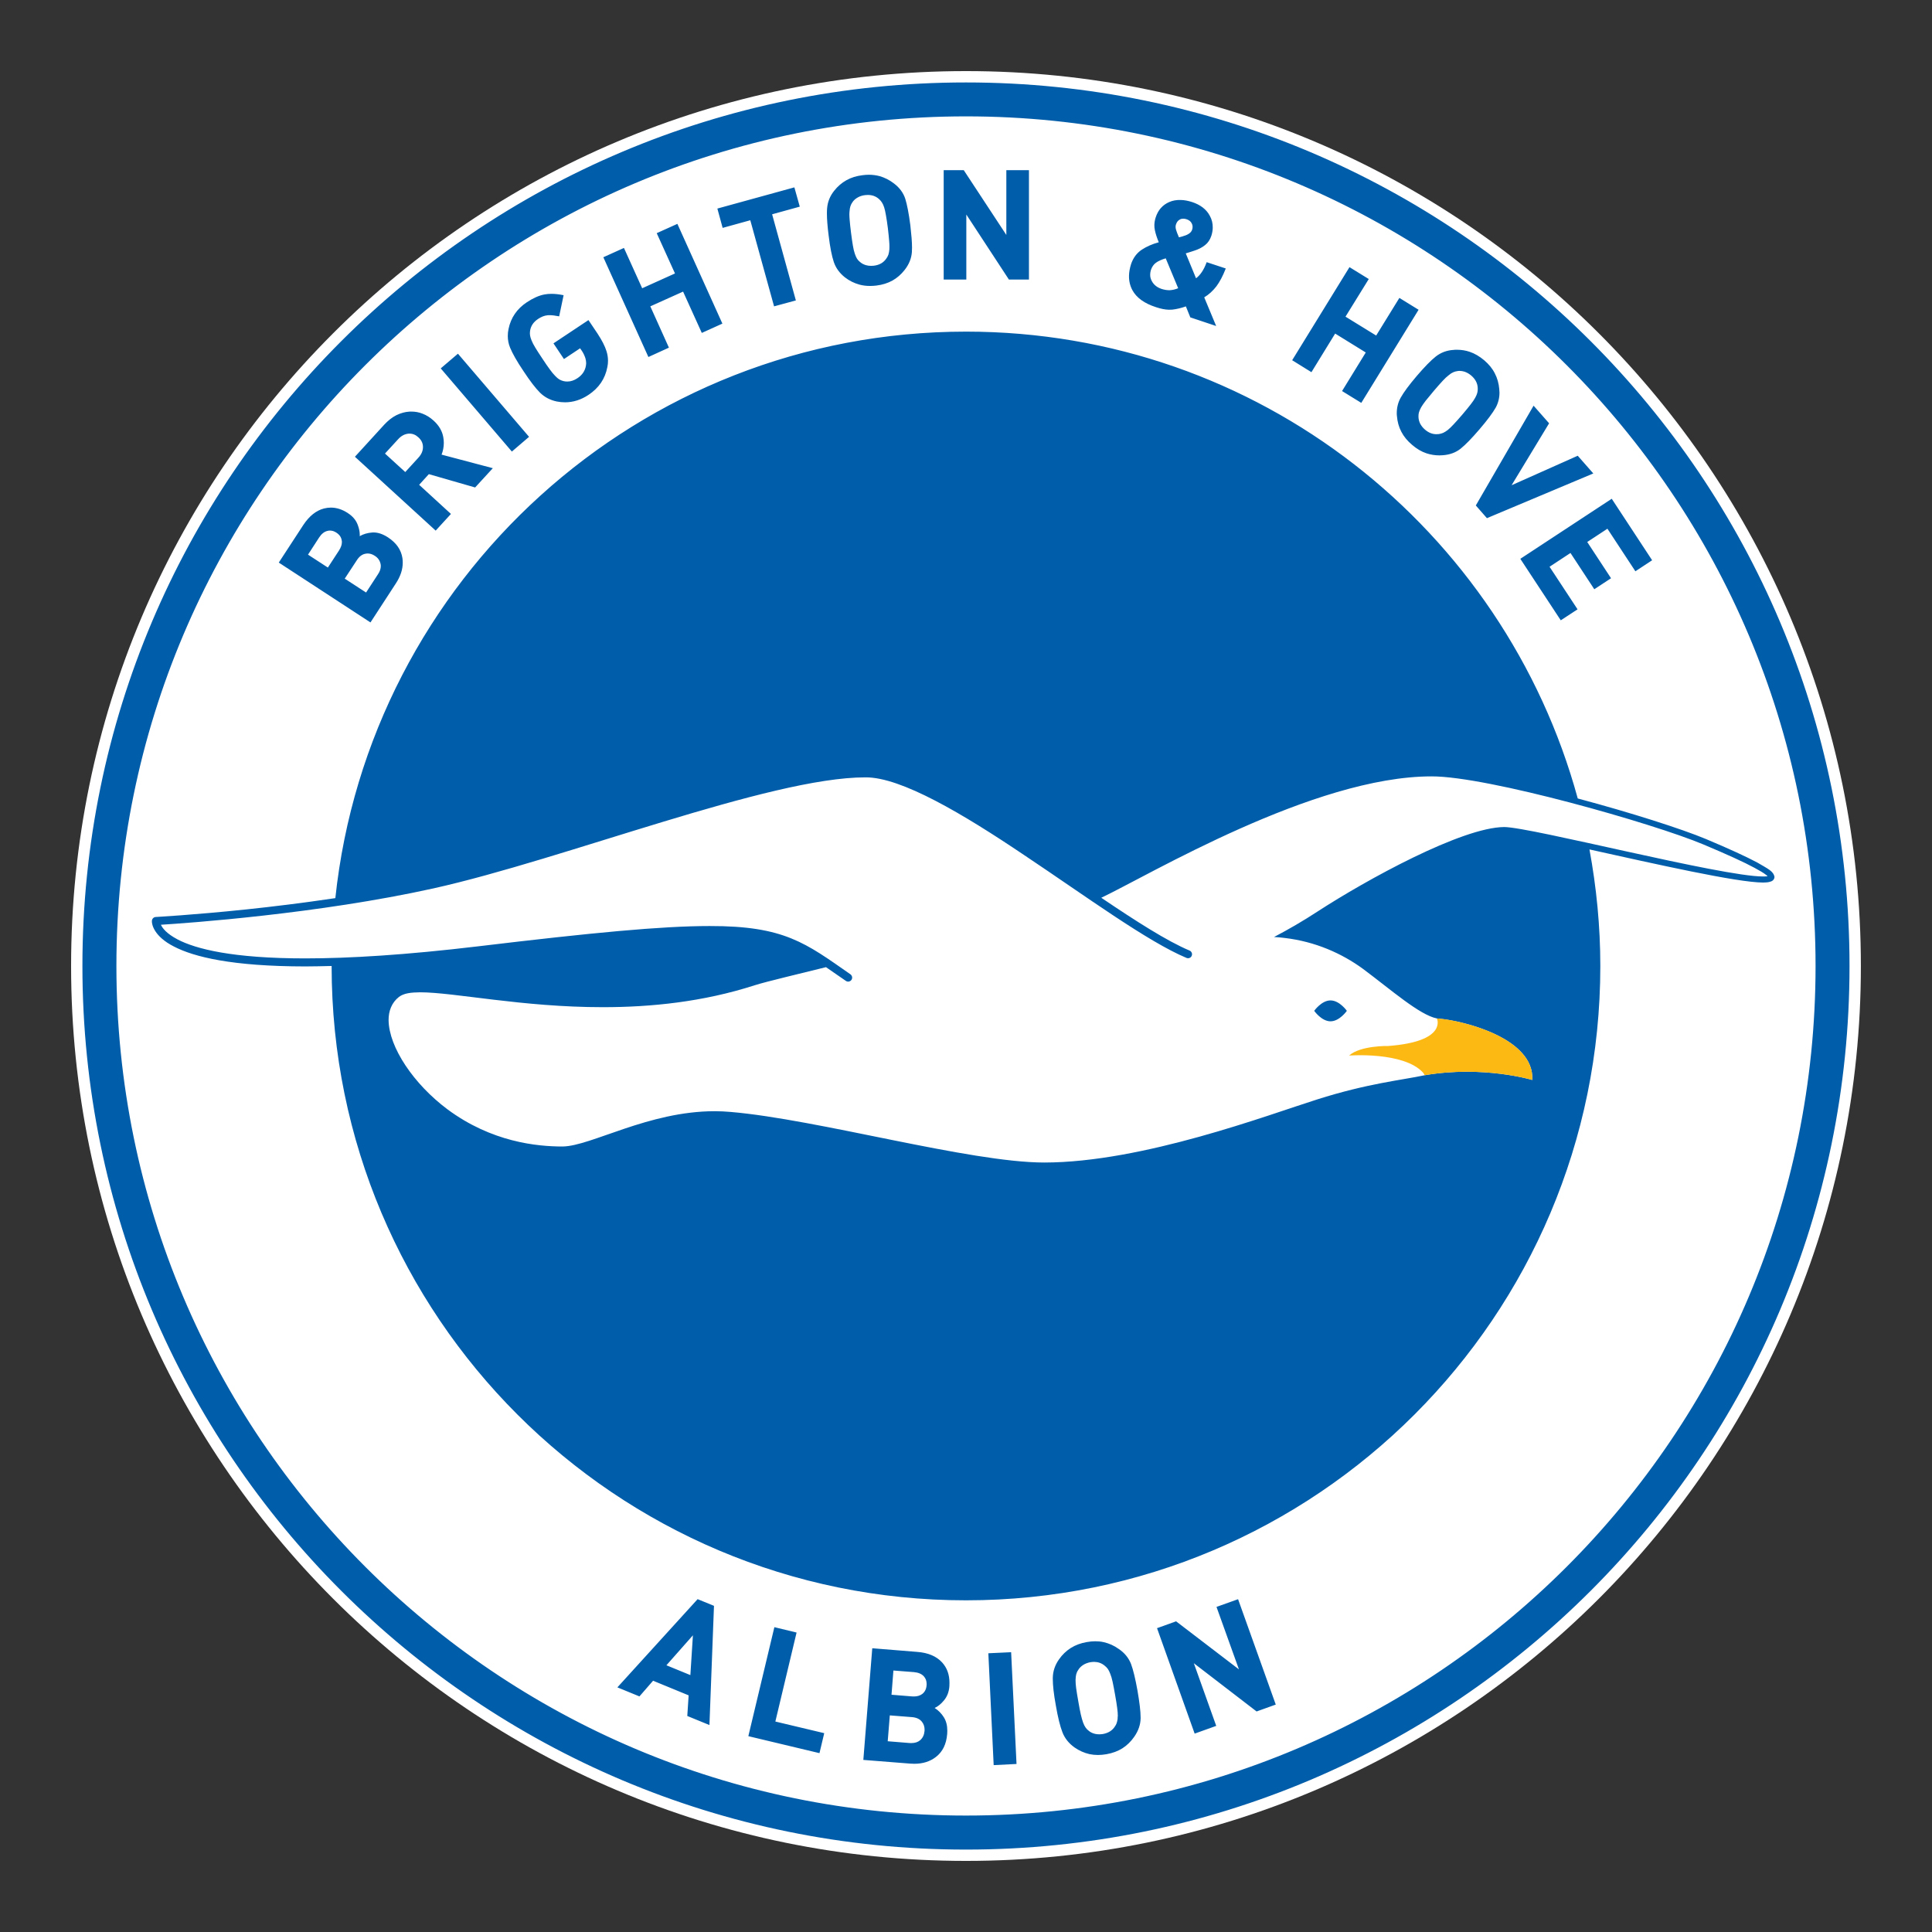
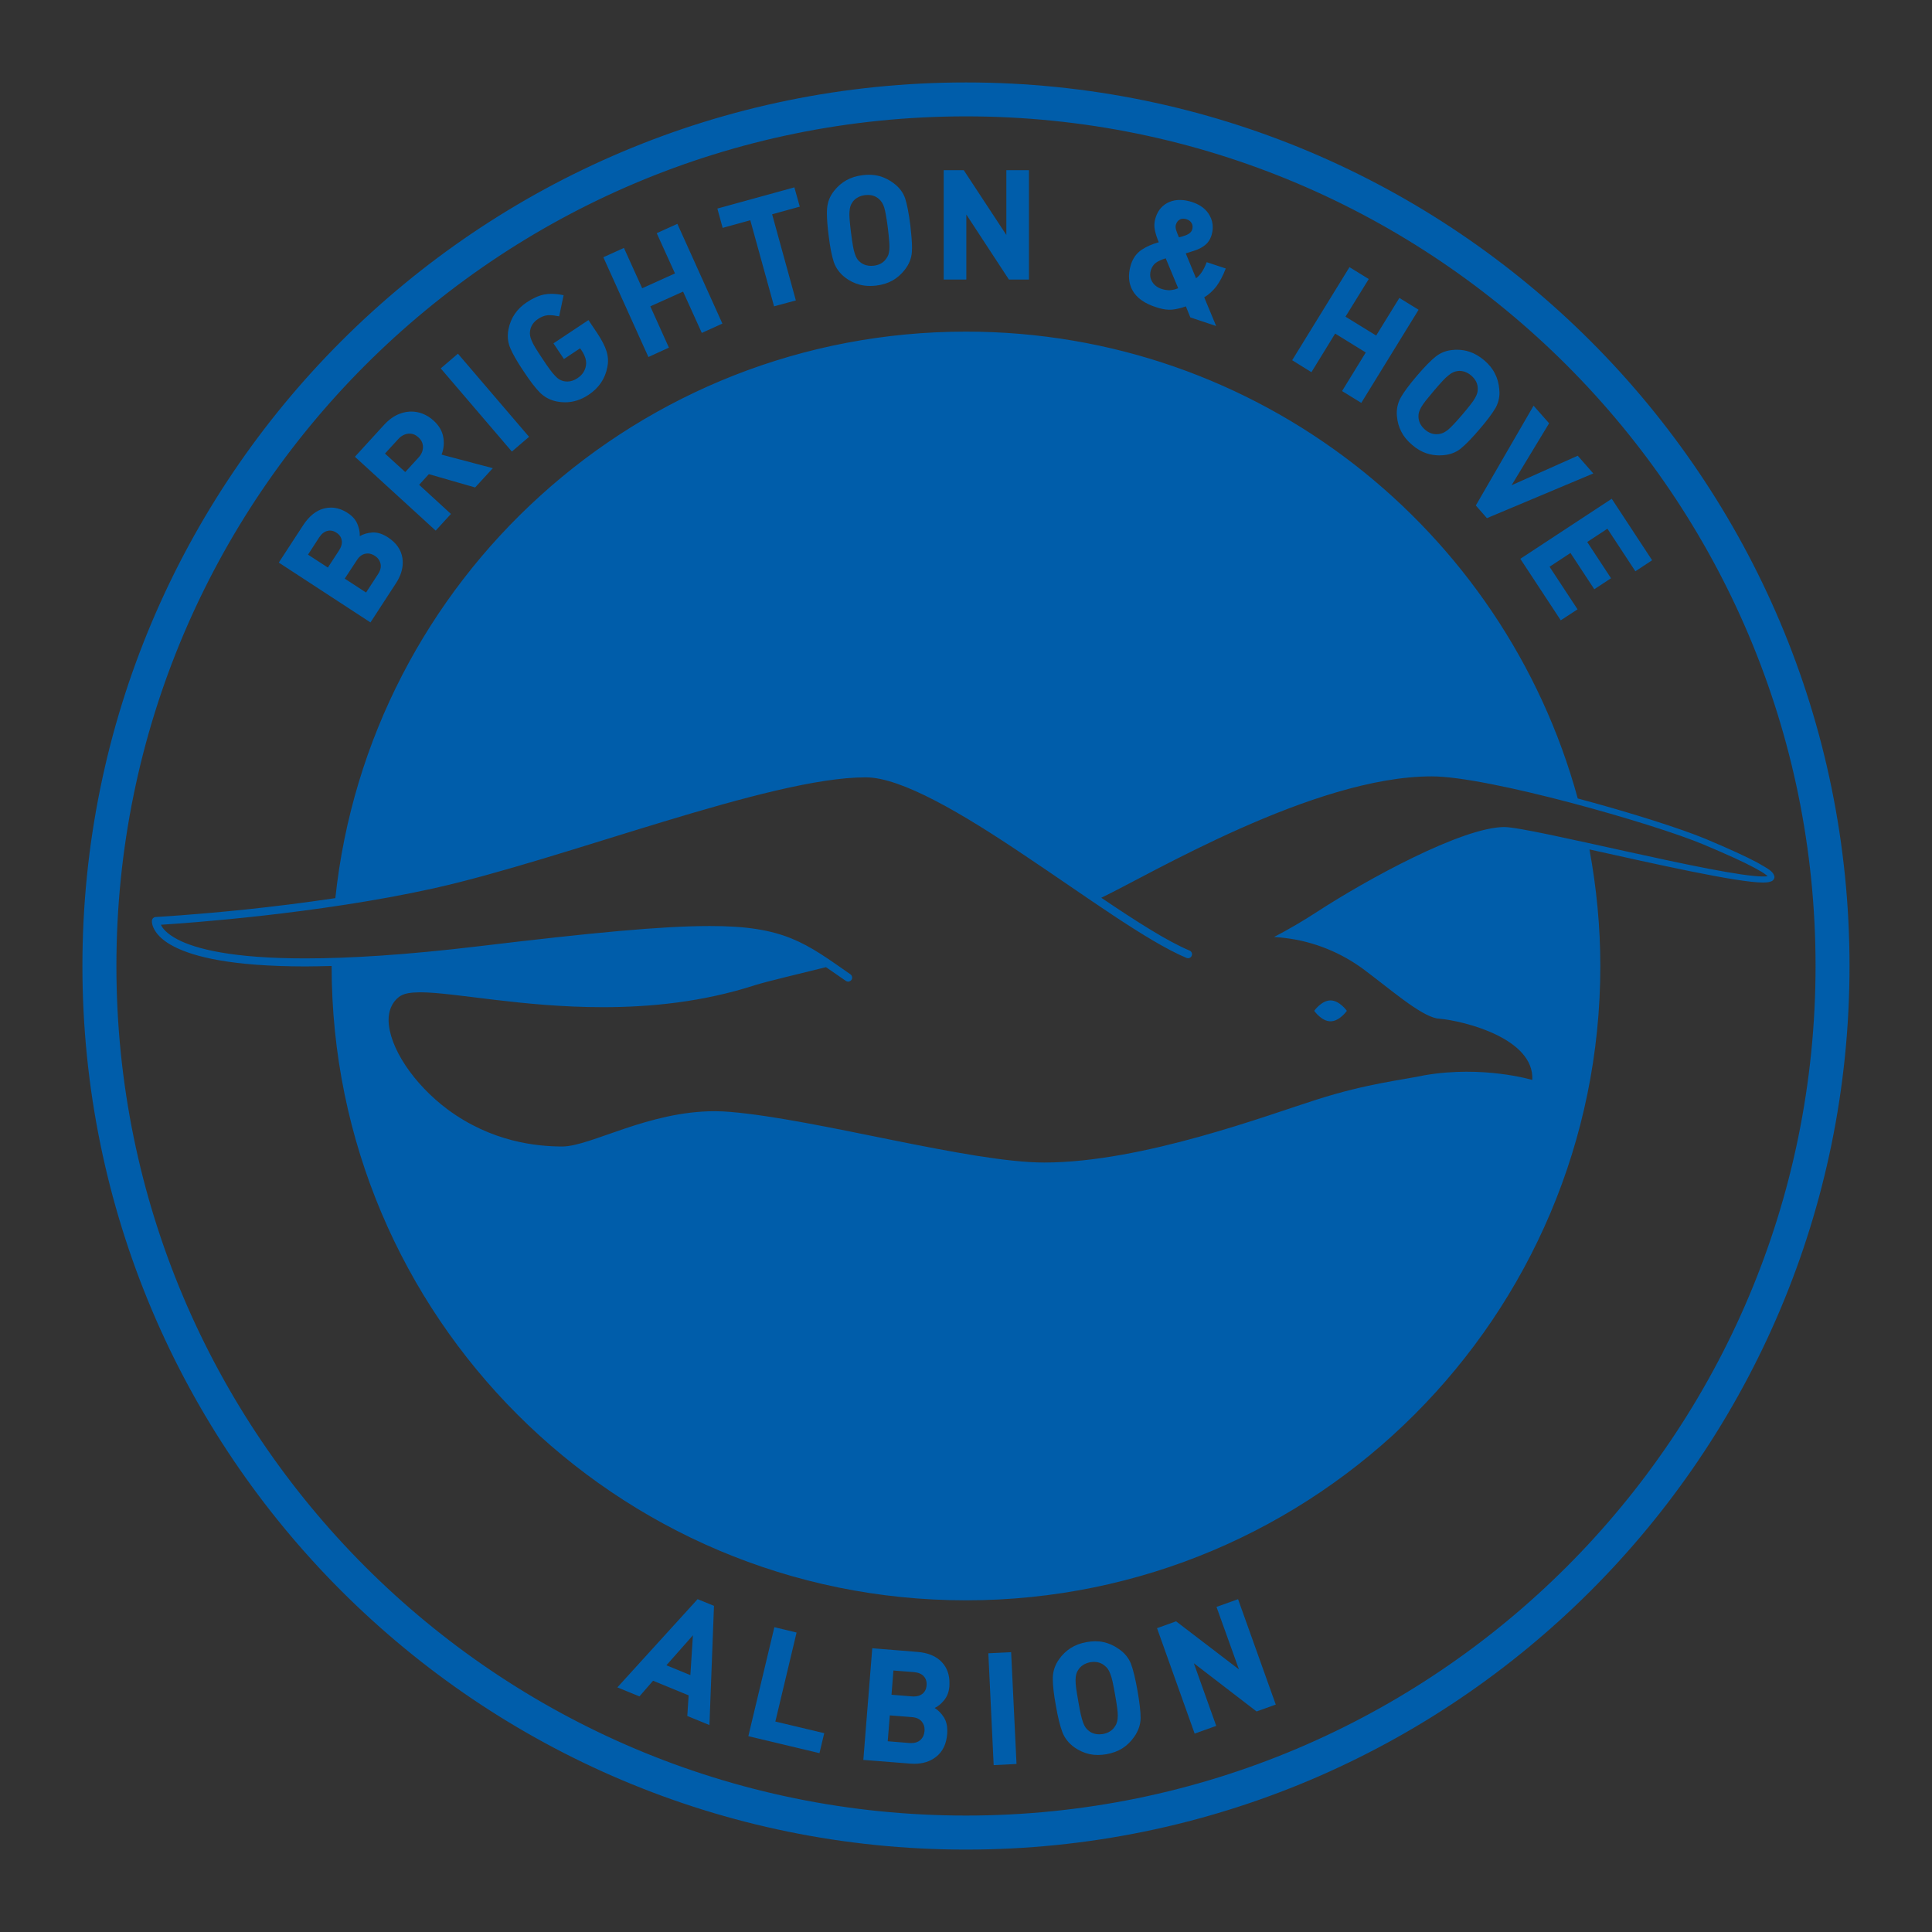
<svg xmlns="http://www.w3.org/2000/svg" width="108" height="108" viewBox="0 0 108 108" fill="none">
  <rect x="0" y="0" width="108" height="108" fill="#333333" stroke="none" />
-   <path d="M104.024 54.001C104.024 81.627 81.624 104.026 53.999 104.026C26.371 104.026 3.974 81.627 3.974 54.001C3.974 26.373 26.371 3.974 53.999 3.974C81.624 3.974 104.024 26.373 104.024 54.001Z" fill="white" />
  <path d="M44.529 91.26L43.288 90.96L41.833 97.051L41.867 97.061L45.809 98.002L46.075 96.885L43.343 96.235L44.529 91.26ZM68.003 89.827L69.257 93.319L65.744 90.633L64.679 91.016L66.782 96.91L67.988 96.478L66.736 92.975L70.246 95.673L70.266 95.664L71.316 95.287L69.209 89.396L68.003 89.827ZM34.512 94.325L35.745 94.83L36.507 93.954L38.495 94.771L38.42 95.923L38.444 95.934L39.658 96.431L39.912 89.767L38.997 89.394L34.512 94.325ZM38.592 93.639L37.253 93.09L38.734 91.415L38.592 93.639ZM63.224 93.013C63.091 92.678 62.866 92.397 62.537 92.177C62.275 91.988 61.993 91.865 61.702 91.799C61.548 91.763 61.395 91.748 61.229 91.748C61.074 91.748 60.915 91.763 60.749 91.793C60.407 91.852 60.111 91.964 59.854 92.126C59.601 92.289 59.376 92.501 59.195 92.765C58.973 93.081 58.86 93.421 58.852 93.786V93.852C58.852 94.206 58.905 94.701 59.021 95.331C59.136 96.002 59.261 96.501 59.391 96.836C59.52 97.171 59.747 97.454 60.06 97.679C60.323 97.864 60.609 97.989 60.904 98.057C61.055 98.088 61.212 98.105 61.374 98.105C61.529 98.105 61.692 98.089 61.855 98.061C62.199 97.999 62.494 97.889 62.749 97.728C62.999 97.567 63.222 97.35 63.403 97.089C63.632 96.762 63.755 96.414 63.761 96.057C63.759 96.04 63.761 96.027 63.761 96.006C63.761 95.658 63.698 95.161 63.589 94.522C63.469 93.847 63.348 93.346 63.224 93.013ZM62.482 95.943C62.482 96.063 62.471 96.161 62.445 96.246C62.424 96.329 62.392 96.41 62.341 96.484C62.195 96.728 61.968 96.874 61.658 96.932C61.584 96.942 61.516 96.949 61.448 96.949C61.369 96.949 61.293 96.942 61.218 96.925C61.078 96.892 60.957 96.836 60.86 96.751C60.785 96.696 60.728 96.633 60.682 96.566C60.633 96.499 60.588 96.403 60.544 96.287C60.503 96.168 60.458 96.021 60.418 95.841C60.378 95.662 60.329 95.418 60.278 95.11C60.225 94.8 60.181 94.554 60.157 94.367C60.134 94.189 60.125 94.047 60.125 93.93V93.905C60.129 93.784 60.14 93.678 60.161 93.595C60.183 93.516 60.215 93.436 60.261 93.372C60.327 93.253 60.42 93.159 60.539 93.079C60.658 93 60.792 92.951 60.949 92.918C61.025 92.909 61.095 92.9 61.165 92.9C61.382 92.903 61.575 92.969 61.741 93.104C61.815 93.159 61.877 93.225 61.93 93.296C61.978 93.367 62.023 93.455 62.063 93.565C62.11 93.677 62.154 93.824 62.195 94.011C62.235 94.197 62.282 94.442 62.335 94.743C62.388 95.042 62.428 95.285 62.452 95.48C62.477 95.654 62.486 95.8 62.486 95.915V95.943H62.482ZM55.249 92.419L55.547 98.672L55.583 98.67L56.824 98.607L56.523 92.359L55.249 92.419ZM51.269 92.342L48.76 92.138L48.261 98.38L50.881 98.587C50.961 98.594 51.036 98.596 51.11 98.596H51.114C51.583 98.596 51.987 98.471 52.312 98.22C52.693 97.93 52.904 97.496 52.948 96.93C52.953 96.864 52.955 96.809 52.955 96.751C52.955 96.456 52.893 96.206 52.761 95.996C52.624 95.779 52.451 95.605 52.248 95.476C52.432 95.393 52.6 95.255 52.761 95.062C52.946 94.845 53.048 94.578 53.071 94.261C53.075 94.195 53.076 94.132 53.076 94.068C53.076 93.618 52.942 93.234 52.662 92.928C52.345 92.584 51.88 92.387 51.269 92.342ZM51.681 96.77C51.662 96.983 51.583 97.148 51.441 97.276C51.318 97.382 51.157 97.439 50.946 97.439C50.915 97.439 50.885 97.439 50.849 97.437L49.624 97.337L49.741 95.891L50.966 95.987C51.222 96.006 51.403 96.089 51.524 96.233C51.632 96.361 51.685 96.513 51.685 96.696C51.685 96.717 51.683 96.745 51.681 96.77ZM51.796 94.212C51.781 94.416 51.704 94.573 51.562 94.688C51.439 94.783 51.284 94.834 51.082 94.834C51.048 94.834 51.016 94.832 50.981 94.83L49.836 94.737L49.942 93.383L51.089 93.472C51.335 93.495 51.517 93.571 51.639 93.703C51.747 93.822 51.8 93.962 51.8 94.14C51.8 94.162 51.8 94.187 51.796 94.212ZM53.999 4.609C26.721 4.609 4.607 26.722 4.607 53.999C4.607 81.276 26.721 103.393 53.999 103.393C81.276 103.393 103.389 81.276 103.389 53.999C103.389 26.72 81.274 4.609 53.999 4.609ZM53.999 101.491C27.768 101.491 6.507 80.228 6.507 53.997C6.507 27.77 27.768 6.505 53.999 6.505C80.23 6.505 101.491 27.77 101.491 53.997C101.491 80.228 80.23 101.491 53.999 101.491ZM64.615 17.169C64.885 17.261 65.127 17.309 65.339 17.314C65.405 17.316 65.464 17.314 65.526 17.309C65.774 17.282 66.025 17.22 66.281 17.131L66.29 17.125L66.54 17.742L67.984 18.224L67.317 16.622C67.578 16.465 67.801 16.259 67.996 16.008C68.19 15.745 68.359 15.424 68.508 15.04L68.521 15.008L67.455 14.656L67.442 14.686C67.292 15.093 67.094 15.382 66.859 15.556L66.285 14.163C66.355 14.144 66.438 14.119 66.527 14.089C66.629 14.057 66.708 14.03 66.767 14.011C67.007 13.934 67.205 13.83 67.364 13.701C67.527 13.575 67.64 13.401 67.714 13.185C67.763 13.032 67.791 12.877 67.793 12.731C67.797 12.495 67.746 12.268 67.623 12.051C67.432 11.697 67.101 11.448 66.644 11.296C66.415 11.223 66.201 11.181 65.995 11.179C65.77 11.172 65.555 11.209 65.356 11.296C64.993 11.455 64.736 11.741 64.606 12.147C64.558 12.289 64.536 12.431 64.53 12.569C64.528 12.669 64.536 12.767 64.558 12.866C64.602 13.079 64.677 13.306 64.776 13.543C64.411 13.641 64.093 13.783 63.823 13.96C63.543 14.148 63.348 14.414 63.231 14.752C63.157 14.985 63.116 15.203 63.112 15.409C63.106 15.705 63.169 15.976 63.305 16.227C63.535 16.647 63.974 16.963 64.615 17.169ZM65.738 12.546C65.78 12.414 65.853 12.321 65.961 12.268C66.016 12.236 66.08 12.223 66.154 12.225C66.209 12.225 66.269 12.236 66.332 12.257C66.472 12.304 66.566 12.378 66.619 12.489C66.653 12.556 66.668 12.624 66.666 12.694C66.666 12.741 66.657 12.792 66.64 12.841C66.61 12.928 66.559 12.994 66.475 13.053C66.394 13.111 66.29 13.159 66.169 13.191C66.131 13.208 66.088 13.221 66.025 13.236C65.98 13.251 65.941 13.259 65.903 13.267C65.821 13.079 65.768 12.936 65.738 12.832C65.721 12.771 65.716 12.716 65.716 12.667C65.717 12.624 65.725 12.582 65.738 12.546ZM64.335 15.097C64.396 14.915 64.492 14.775 64.625 14.683C64.753 14.59 64.935 14.509 65.165 14.441L65.861 16.112C65.698 16.18 65.549 16.212 65.407 16.222H65.32C65.199 16.218 65.071 16.195 64.936 16.152C64.693 16.072 64.513 15.934 64.4 15.736C64.326 15.609 64.29 15.479 64.296 15.339C64.297 15.261 64.311 15.18 64.335 15.097ZM54.018 11.992L56.398 15.626H57.519V9.512H56.255V13.134L53.874 9.512H52.753V15.626H54.018V11.992ZM85.006 31.267L87.248 34.676L88.186 34.062L86.621 31.682L87.791 30.912L89.122 32.939L90.058 32.324L88.727 30.298L89.856 29.556L91.419 31.935L92.355 31.319L90.097 27.881L84.989 31.237L85.006 31.267ZM78.302 22.226C78.154 22.489 78.08 22.784 78.08 23.102C78.08 23.151 78.082 23.206 78.09 23.262C78.115 23.578 78.196 23.871 78.336 24.136C78.472 24.401 78.674 24.646 78.935 24.866C79.198 25.093 79.463 25.25 79.75 25.344C79.973 25.416 80.211 25.456 80.461 25.456C80.525 25.456 80.584 25.454 80.648 25.448C81.039 25.422 81.376 25.299 81.648 25.083C81.92 24.864 82.27 24.506 82.701 24.002C83.138 23.493 83.441 23.085 83.611 22.786C83.749 22.533 83.822 22.253 83.822 21.947C83.822 21.882 83.817 21.814 83.809 21.746C83.783 21.43 83.7 21.137 83.563 20.875C83.431 20.608 83.229 20.364 82.972 20.143C82.707 19.92 82.438 19.761 82.155 19.666C81.924 19.587 81.684 19.551 81.429 19.551C81.368 19.551 81.312 19.553 81.249 19.561C80.873 19.583 80.544 19.71 80.264 19.927C79.988 20.145 79.635 20.508 79.202 21.012C78.772 21.517 78.472 21.922 78.302 22.226ZM79.294 23.253C79.294 23.179 79.302 23.107 79.323 23.043C79.345 22.966 79.383 22.875 79.445 22.765C79.504 22.663 79.591 22.538 79.701 22.396C79.816 22.251 79.969 22.066 80.166 21.833C80.364 21.602 80.527 21.415 80.65 21.285C80.776 21.151 80.884 21.048 80.983 20.975C81.073 20.899 81.156 20.844 81.236 20.81C81.315 20.776 81.391 20.753 81.472 20.744C81.51 20.736 81.554 20.733 81.593 20.733C81.68 20.733 81.771 20.748 81.866 20.776C81.998 20.822 82.125 20.893 82.244 20.994C82.482 21.2 82.603 21.438 82.607 21.712V21.754C82.607 21.829 82.597 21.901 82.578 21.971C82.556 22.05 82.518 22.143 82.459 22.245C82.404 22.347 82.317 22.47 82.204 22.616C82.089 22.763 81.936 22.952 81.741 23.181C81.55 23.4 81.389 23.586 81.26 23.72C81.13 23.86 81.022 23.964 80.932 24.036C80.839 24.108 80.752 24.159 80.676 24.196C80.601 24.23 80.519 24.251 80.429 24.265C80.385 24.27 80.336 24.272 80.294 24.272C80.073 24.272 79.861 24.191 79.661 24.019C79.54 23.915 79.451 23.801 79.385 23.677C79.326 23.548 79.294 23.423 79.294 23.297V23.253ZM74.636 18.647L76.347 19.704L75.023 21.858L75.05 21.877L76.097 22.521L79.3 17.316L78.226 16.654L76.929 18.757L75.214 17.702L76.515 15.598L75.437 14.934L72.233 20.137L73.31 20.805L74.636 18.647ZM83.121 28.967L83.145 28.955L89.067 26.467L88.197 25.476L84.499 27.125L86.596 23.663L85.728 22.678L82.499 28.256L83.121 28.967ZM46.61 14.647C46.724 14.981 46.93 15.265 47.23 15.503C47.48 15.698 47.752 15.83 48.043 15.91C48.231 15.961 48.425 15.985 48.637 15.985C48.749 15.985 48.866 15.976 48.985 15.964C49.331 15.921 49.626 15.828 49.889 15.683C50.148 15.537 50.375 15.339 50.571 15.089C50.811 14.783 50.947 14.452 50.974 14.102C50.978 14.023 50.983 13.94 50.983 13.845C50.983 13.524 50.947 13.108 50.889 12.595C50.804 11.932 50.707 11.438 50.603 11.105C50.492 10.771 50.282 10.489 49.97 10.253C49.718 10.058 49.446 9.924 49.163 9.844C48.974 9.795 48.777 9.769 48.571 9.769C48.456 9.769 48.338 9.778 48.219 9.793C47.873 9.835 47.576 9.928 47.314 10.075C47.055 10.221 46.824 10.417 46.627 10.669C46.393 10.962 46.264 11.291 46.236 11.644C46.227 11.731 46.225 11.826 46.225 11.93C46.225 12.251 46.257 12.66 46.321 13.162C46.4 13.82 46.499 14.312 46.61 14.647ZM47.488 11.826C47.497 11.705 47.512 11.607 47.539 11.527C47.565 11.448 47.603 11.374 47.65 11.308C47.718 11.202 47.818 11.111 47.939 11.043C48.06 10.971 48.202 10.926 48.359 10.907C48.408 10.903 48.461 10.898 48.514 10.898C48.756 10.898 48.959 10.971 49.131 11.122C49.2 11.183 49.257 11.247 49.301 11.319C49.348 11.391 49.39 11.48 49.425 11.591C49.459 11.701 49.495 11.847 49.524 12.03C49.558 12.215 49.594 12.455 49.632 12.752C49.667 13.045 49.69 13.285 49.705 13.474C49.717 13.592 49.72 13.699 49.72 13.79C49.72 13.841 49.72 13.889 49.717 13.93C49.707 14.047 49.69 14.142 49.666 14.225C49.639 14.304 49.599 14.38 49.547 14.452C49.39 14.681 49.161 14.815 48.849 14.853C48.798 14.858 48.743 14.862 48.698 14.862C48.596 14.862 48.501 14.849 48.41 14.824C48.274 14.785 48.161 14.722 48.064 14.635C47.994 14.579 47.941 14.516 47.9 14.448C47.86 14.38 47.818 14.287 47.781 14.17C47.741 14.055 47.707 13.907 47.677 13.728C47.645 13.552 47.612 13.31 47.573 13.009C47.533 12.703 47.51 12.461 47.495 12.278C47.486 12.162 47.48 12.06 47.48 11.968C47.482 11.916 47.484 11.867 47.488 11.826ZM25.208 28.73L23.431 27.101L23.973 26.505L26.56 27.25L26.575 27.233L27.549 26.172L24.684 25.414C24.767 25.204 24.809 24.987 24.809 24.76C24.809 24.658 24.8 24.556 24.782 24.452C24.726 24.104 24.542 23.788 24.24 23.514C24.051 23.34 23.837 23.206 23.61 23.121C23.414 23.043 23.204 23.007 22.99 23.007C22.958 23.007 22.93 23.007 22.896 23.009C22.652 23.022 22.404 23.09 22.158 23.209C21.918 23.331 21.695 23.508 21.483 23.735L19.84 25.533L24.355 29.662L25.208 28.73ZM22.654 26.388L21.521 25.354L22.262 24.546C22.431 24.363 22.618 24.265 22.826 24.242C22.848 24.242 22.873 24.24 22.894 24.24C23.075 24.24 23.236 24.306 23.391 24.45C23.561 24.605 23.644 24.781 23.644 24.991C23.644 25.2 23.561 25.397 23.391 25.582L22.654 26.388ZM22.13 32.612C22.385 32.22 22.514 31.837 22.514 31.451C22.514 31.364 22.508 31.281 22.495 31.194C22.423 30.729 22.153 30.345 21.688 30.039C21.406 29.857 21.139 29.764 20.878 29.764C20.848 29.764 20.825 29.764 20.799 29.768C20.544 29.787 20.313 29.855 20.109 29.971C20.111 29.944 20.111 29.918 20.111 29.889C20.111 29.717 20.069 29.526 19.994 29.331C19.897 29.074 19.717 28.859 19.451 28.687C19.137 28.477 18.816 28.375 18.492 28.375C18.371 28.375 18.241 28.392 18.114 28.424C17.664 28.539 17.279 28.855 16.948 29.358L15.584 31.449L20.71 34.794L22.13 32.612ZM18.95 30.774L18.328 31.727L17.218 31.005L17.838 30.048C17.972 29.842 18.127 29.721 18.299 29.679C18.349 29.664 18.396 29.659 18.445 29.659C18.564 29.659 18.687 29.696 18.804 29.776C18.976 29.887 19.075 30.029 19.101 30.203C19.109 30.233 19.112 30.267 19.112 30.301C19.114 30.447 19.059 30.604 18.95 30.774ZM19.271 32.347L19.941 31.326C20.075 31.114 20.234 30.993 20.415 30.956H20.417C20.46 30.948 20.508 30.94 20.555 30.94C20.687 30.94 20.822 30.984 20.95 31.069C21.126 31.18 21.228 31.328 21.272 31.513C21.283 31.555 21.287 31.602 21.287 31.644C21.287 31.787 21.238 31.941 21.13 32.099L20.464 33.122L19.271 32.347ZM28.641 25.219L29.575 24.419L25.599 19.772L24.637 20.593L28.615 25.244L28.641 25.219ZM41.942 12.312L43.271 17.125L44.489 16.794L43.162 11.979L44.708 11.552L44.406 10.474L40.101 11.659L40.396 12.739L41.942 12.312ZM29.269 20.753C29.632 21.306 29.942 21.706 30.19 21.954C30.443 22.202 30.753 22.366 31.126 22.444C31.281 22.474 31.436 22.489 31.585 22.489C32.043 22.489 32.483 22.349 32.895 22.075C33.478 21.689 33.829 21.169 33.95 20.525C33.977 20.406 33.988 20.287 33.988 20.169C33.988 19.99 33.96 19.81 33.905 19.636C33.816 19.345 33.644 19.016 33.396 18.638L32.895 17.893L30.939 19.194L31.525 20.071L32.428 19.47L32.531 19.619C32.617 19.748 32.678 19.884 32.725 20.026C32.752 20.12 32.767 20.215 32.767 20.305C32.767 20.347 32.761 20.39 32.755 20.43C32.708 20.727 32.551 20.962 32.277 21.143C32.088 21.268 31.901 21.328 31.718 21.328C31.642 21.328 31.566 21.321 31.491 21.302C31.404 21.279 31.328 21.247 31.258 21.205C31.194 21.166 31.114 21.098 31.029 21.007C30.94 20.916 30.844 20.801 30.74 20.657C30.628 20.51 30.492 20.309 30.324 20.054C30.152 19.802 30.022 19.591 29.925 19.436C29.829 19.281 29.763 19.146 29.717 19.035C29.672 18.927 29.642 18.831 29.63 18.746C29.623 18.708 29.621 18.664 29.621 18.627C29.621 18.585 29.625 18.543 29.63 18.502C29.67 18.226 29.816 18.005 30.075 17.831C30.26 17.709 30.43 17.643 30.593 17.626C30.628 17.619 30.674 17.619 30.721 17.619C30.861 17.619 31.031 17.638 31.228 17.679L31.258 17.683L31.506 16.501L31.474 16.496C31.243 16.45 31.029 16.426 30.829 16.426C30.689 16.426 30.551 16.437 30.426 16.462C30.126 16.52 29.799 16.666 29.451 16.896C28.897 17.263 28.556 17.762 28.428 18.388C28.398 18.519 28.386 18.653 28.386 18.782C28.386 19.008 28.428 19.226 28.515 19.436C28.649 19.761 28.895 20.201 29.269 20.753ZM37.393 19.434L36.353 17.125L38.185 16.301L39.231 18.61L39.263 18.596L40.382 18.09L37.866 12.514L36.711 13.034L37.732 15.286L35.898 16.114L34.879 13.86L33.727 14.38L36.246 19.957L37.393 19.434ZM74.377 57.092C74.883 57.092 75.29 56.506 75.29 56.506C75.29 56.506 74.881 55.924 74.377 55.924C73.872 55.924 73.465 56.506 73.465 56.506C73.465 56.506 73.872 57.092 74.377 57.092ZM98.241 48.221C97.634 47.896 96.702 47.465 95.365 46.903C93.989 46.329 91.145 45.421 88.197 44.635C84.087 29.592 70.338 18.538 53.999 18.538C35.696 18.538 20.636 32.408 18.746 50.206C16.942 50.475 15.22 50.685 13.724 50.842C10.763 51.15 8.708 51.259 8.704 51.261C8.593 51.267 8.508 51.352 8.493 51.46C8.491 51.469 8.491 51.481 8.491 51.498C8.483 51.66 8.598 52.339 9.72 52.91C10.839 53.492 12.958 54.02 17.065 54.024C17.528 54.024 18.021 54.01 18.538 53.999C18.538 73.582 34.412 89.459 53.999 89.459C73.581 89.459 89.459 73.582 89.459 53.999C89.459 51.774 89.241 49.596 88.852 47.484C92.497 48.289 97.084 49.331 98.562 49.335C98.719 49.331 98.844 49.325 98.951 49.289C99.048 49.269 99.19 49.187 99.195 49.021C99.137 48.7 98.84 48.573 98.241 48.221ZM98.56 48.996C96.244 49 85.598 46.238 84.085 46.232C81.722 46.247 76.403 49.166 73.641 50.961C72.838 51.486 72.019 51.961 71.219 52.379C71.421 52.39 71.629 52.407 71.826 52.434C73.507 52.634 74.997 53.284 76.201 54.167C77.753 55.324 79.359 56.742 80.323 56.931C80.368 56.935 80.421 56.939 80.476 56.947H80.48C81.852 57.075 85.779 58.047 85.656 60.37C85.656 60.37 82.922 59.544 79.644 60.106C78.353 60.382 76.47 60.556 73.618 61.463C70.919 62.314 63.876 64.984 58.37 64.986C54.181 64.982 45.716 62.571 40.831 62.157C40.539 62.133 40.25 62.117 39.961 62.117C36.242 62.114 33.048 64.069 31.451 64.09C30.01 64.09 27.484 63.844 25.011 62.01C23.13 60.603 21.741 58.548 21.722 57.026C21.718 56.517 21.899 56.045 22.296 55.733C22.576 55.519 22.969 55.476 23.487 55.47C25.405 55.472 29.199 56.304 33.701 56.302C36.378 56.302 39.291 56.011 42.182 55.079C42.853 54.863 44.873 54.392 46.173 54.065C46.518 54.3 46.881 54.553 47.285 54.833C47.325 54.861 47.367 54.874 47.408 54.874C47.482 54.874 47.55 54.838 47.595 54.78C47.667 54.676 47.639 54.538 47.542 54.466C45.039 52.723 43.85 51.755 39.662 51.766C36.994 51.766 33.092 52.137 26.773 52.895C22.673 53.385 19.506 53.575 17.065 53.575C12.996 53.577 10.935 53.044 9.928 52.515C9.306 52.188 9.077 51.88 8.995 51.694C10.459 51.603 17.77 51.091 24.229 49.662C31.559 48.032 43.037 43.445 48.384 43.455C50.377 43.441 53.831 45.497 57.253 47.801C60.698 50.099 64.135 52.63 66.328 53.549C66.442 53.594 66.572 53.543 66.617 53.43C66.666 53.316 66.612 53.186 66.498 53.137C65.243 52.611 63.498 51.492 61.562 50.185C64.218 48.928 73.433 43.396 80.03 43.4C83.166 43.394 92.446 46.035 95.236 47.212C96.566 47.771 97.496 48.197 98.086 48.516C98.379 48.673 98.592 48.801 98.717 48.9C98.757 48.928 98.789 48.959 98.81 48.981C98.751 48.991 98.668 48.996 98.56 48.996Z" fill="#005DAA" />
-   <path d="M79.644 60.106C82.921 59.544 85.656 60.371 85.656 60.371C85.785 57.949 81.52 56.996 80.323 56.931C80.323 56.931 80.941 58.217 77.608 58.471C77.608 58.471 76.052 58.435 75.415 59.006C75.415 59.006 78.481 58.771 79.559 59.97L79.644 60.106Z" fill="#FDB913" />
</svg>